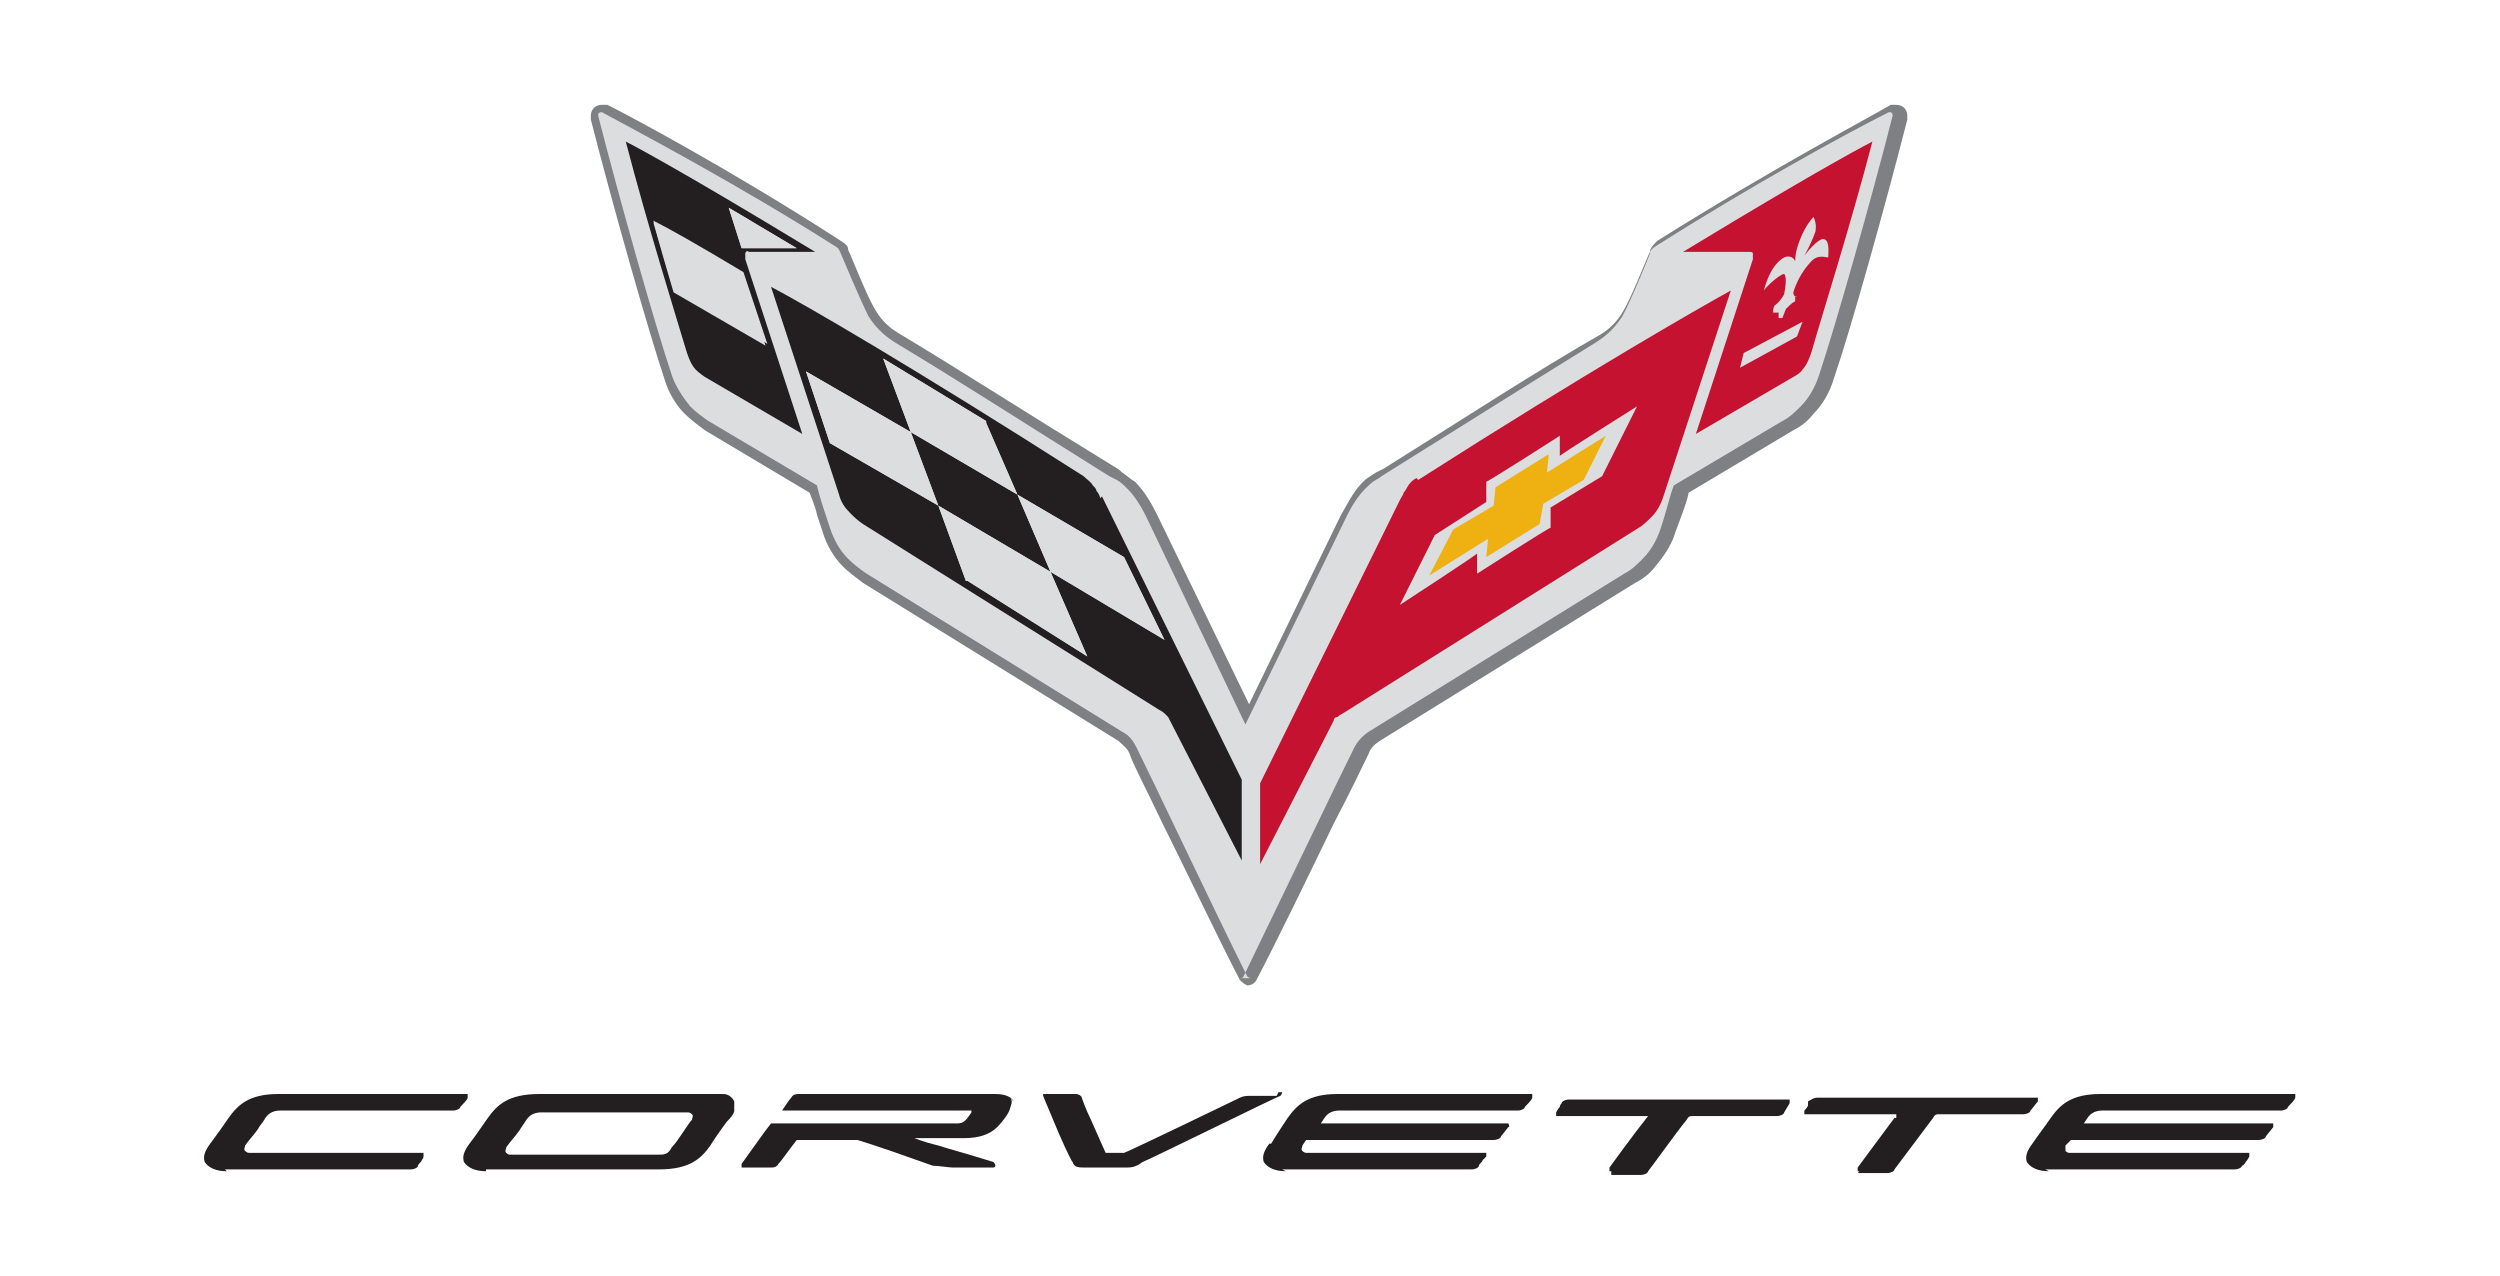
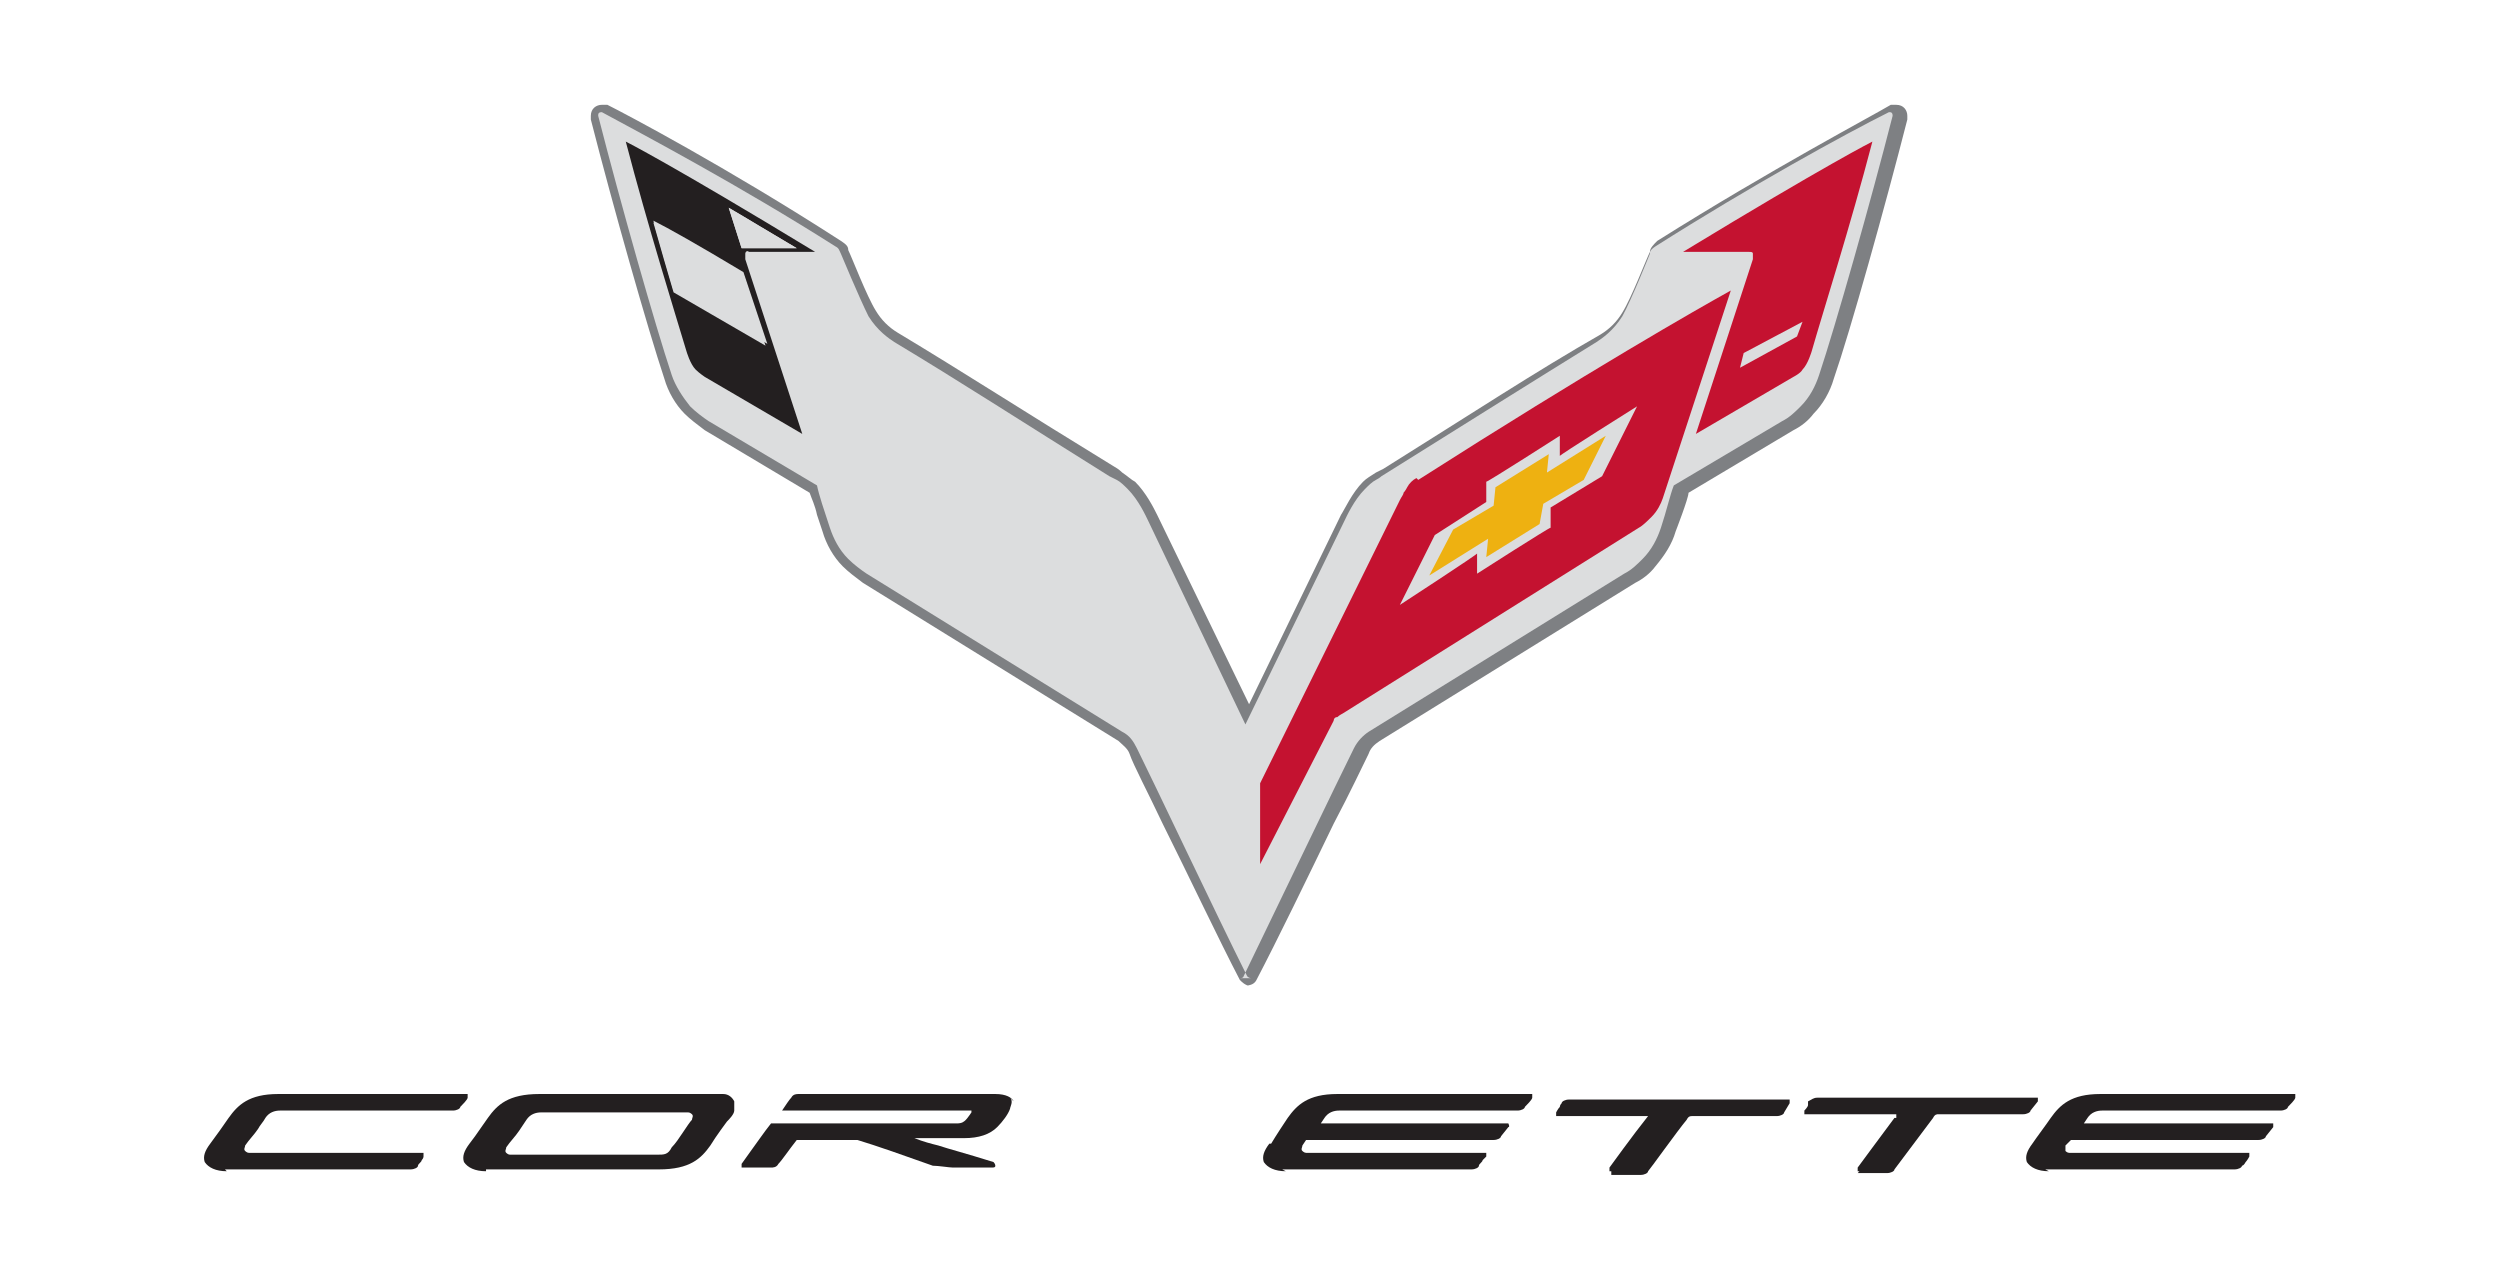
<svg xmlns="http://www.w3.org/2000/svg" width="48mm" height="24.5mm" version="1.1" viewBox="0 0 135.9 69.4">
  <defs>
    <style>
      .cls-1, .cls-2 {
        fill: #dcddde;
      }

      .cls-1, .cls-3, .cls-4 {
        fill-rule: evenodd;
      }

      .cls-5 {
        fill: #231f20;
      }

      .cls-3 {
        fill: #7e8083;
      }

      .cls-4 {
        fill: #eeb111;
      }

      .cls-6 {
        fill: #c41230;
      }
    </style>
  </defs>
  <g>
    <g id="Layer_1">
      <g id="New_Symbol">
        <g>
          <path class="cls-3" d="M67.9,53.6h0c-.2,0-.4-.2-.5-.3-1.1-2.1-2.8-5.7-4.2-8.5-.8-1.7-1.6-3.2-1.8-3.8-.1-.3-.4-.5-.6-.7l-13.9-8.6c-.4-.3-.8-.6-1.1-.9-.5-.5-.9-1.2-1.1-1.9l-.3-.9c-.1-.5-.3-.9-.4-1.2l-5.7-3.4c-.4-.3-.8-.6-1.1-.9-.5-.5-.9-1.2-1.1-1.9-.9-2.7-2.8-9.4-4-14.1,0,0,0-.1,0-.2,0-.4.3-.6.6-.6s.2,0,.3,0c1,.5,6.5,3.4,12.7,7.4.3.2.4.3.4.5h0c.2.4,1,2.5,1.5,3.3.3.5.7.9,1.2,1.2,3.5,2.1,6.9,4.3,11.8,7.3,0,0,.2.1.4.3.3.2.5.4.7.5.6.6,1,1.4,1.2,1.8l5,10.3,5-10.3c.2-.3.6-1.2,1.2-1.8.2-.2.4-.3.7-.5.2-.1.4-.2.4-.2,4.8-3,8.3-5.3,11.8-7.3.5-.3.9-.7,1.2-1.2.5-.8,1.3-2.9,1.5-3.3h0c0-.2.2-.4.4-.6,6.2-3.9,11.7-6.8,12.7-7.4,0,0,.2,0,.3,0,.4,0,.6.3.6.6s0,.1,0,.2c-1.2,4.7-3.1,11.5-4,14.1-.2.7-.6,1.4-1.1,1.9-.3.4-.7.7-1.1.9l-5.7,3.4c0,.3-.7,2.1-.7,2.1-.2.7-.6,1.3-1.1,1.9-.3.4-.7.7-1.1.9l-13.9,8.6c-.3.2-.5.4-.6.7-.3.6-1,2.1-1.9,3.8-1.4,2.9-3.1,6.4-4.2,8.5-.1.2-.3.3-.6.3h0Z" />
          <path class="cls-1" d="M68,53.2c0,0-.1,0-.2-.1-1.7-3.4-5.2-10.8-6-12.4-.2-.4-.4-.7-.8-.9l-13.9-8.6c-.3-.2-.7-.5-1-.8-.5-.5-.8-1.1-1-1.7-.3-.9-.6-1.8-.7-2.3l-5.9-3.5c-.3-.2-.7-.5-1-.8-.4-.5-.8-1.1-1-1.7-.9-2.7-2.8-9.4-4-14.1,0,0,0,0,0,0,0-.1,0-.2.2-.2s0,0,0,0c2.4,1.3,7.5,4,12.7,7.3.2.1.2.2.3.4,0,0,1,2.4,1.5,3.4.5.8,1.1,1.2,1.4,1.4,3.5,2.1,6.9,4.3,11.7,7.3,0,0,.2.1.4.2.2.1.4.3.6.5.6.6,1,1.5,1.1,1.7l5.3,11.1h0l5.4-11.1c.1-.2.5-1.1,1.1-1.7.2-.2.4-.4.6-.5.2-.1.3-.2.3-.2,4.8-3,8.3-5.2,11.7-7.3.3-.2.9-.6,1.4-1.4.5-.9,1.5-3.4,1.5-3.4,0-.1,0-.2.3-.4,5.2-3.3,10.3-6.1,12.7-7.3,0,0,0,0,0,0,.1,0,.2,0,.2.2s0,0,0,0c-1.2,4.7-3.1,11.4-4,14.1-.2.6-.5,1.2-1,1.7-.3.3-.6.6-1,.8l-5.9,3.5c-.2.5-.4,1.4-.7,2.3-.2.6-.5,1.2-1,1.7-.3.3-.6.6-1,.8l-13.9,8.6c-.3.2-.6.5-.8.9-.8,1.6-4.3,8.9-6,12.4,0,0,0,.1-.2.1h0Z" />
-           <path class="cls-5" d="M59.8,27.1c0-.1-.1-.3-.2-.4,0-.1-.1-.2-.2-.3-.1-.2-.3-.3-.5-.5-9.4-6-15.1-9.3-17-10.3l3.7,11.3c.1.4.3.7.6,1,.2.2.4.4.7.6l16.1,10.1s.2.1.3.2c0,0,.2.2.2.2l4,7.8v-4.4s-7.6-15.4-7.6-15.4ZM53.6,23l1.7,3.9-5.8-3.4-1.5-4,5.6,3.4ZM45.1,24.1l-1.3-3.9,5.7,3.3,1.5,4-5.9-3.4ZM52.5,31.6l-1.5-4.1,6.1,3.6,2,4.6-6.5-4.1ZM57.1,31.1l-1.8-4.2,5.8,3.4,2.2,4.5-6.2-3.7Z" />
          <path class="cls-6" d="M91.6,13.7h0s3.5,0,3.5,0c.1,0,.2,0,.2.1,0,0,0,.2,0,.2,0,0,0,0,0,.1h0s-3.1,9.5-3.1,9.5l5.3-3.1s.4-.2.5-.4c.3-.3.5-1,.5-1,.6-2.1,2.1-6.8,3.3-11.4,0,0-2.4,1.2-10.3,6Z" />
          <path class="cls-5" d="M40.8,13.7h3.5s0,0,0,0c-7.9-4.8-10.3-6-10.3-6,1.2,4.6,2.7,9.4,3.3,11.4,0,0,.2.7.5,1,.2.2.5.4.5.4l5.3,3.1-3.1-9.5h0s0,0,0-.1c0,0,0-.1,0-.2,0-.1.1-.2.2-.1ZM41.6,18.8l-5-2.9c-.3-1-.7-2.4-1.1-3.8.8.4,2.4,1.3,4.9,2.8l1.2,3.9ZM40.3,13.5l-.7-2.2c1.2.7,2,1.2,3.7,2.2h-3Z" />
          <path class="cls-6" d="M77,26c-.2.1-.4.3-.5.5,0,0-.1.2-.2.3,0,.1-.1.2-.2.4l-7.6,15.4v4.4s4-7.8,4-7.8c0,0,0-.2.2-.2.1-.1.3-.2.3-.2l16.1-10.1c.2-.1.5-.4.7-.6.3-.3.5-.7.6-1l3.7-11.3c-1.8,1-7.6,4.3-17,10.3Z" />
          <path class="cls-2" d="M53.6,23l1.7,3.9-5.8-3.4-1.5-4,5.6,3.4ZM45.1,24.1l-1.3-3.9,5.7,3.3,1.5,4-5.9-3.4ZM52.5,31.6l-1.5-4.1,6.1,3.6,2,4.6-6.5-4.1ZM57.1,31.1l-1.8-4.2,5.8,3.4,2.2,4.5-6.2-3.7Z" />
          <path class="cls-2" d="M43.3,13.5h-3l-.7-2.2c1.2.7,2,1.2,3.7,2.2ZM36.6,15.8c-.3-1-.7-2.4-1.1-3.8.8.4,2.4,1.3,4.9,2.8l1.3,3.9-5-2.9Z" />
          <g>
            <polygon class="cls-1" points="94.6 20 97.7 18.3 98 17.5 94.8 19.2 94.6 20" />
-             <path class="cls-1" d="M97.6,16.1s0,0,0,0c0,0,0,0,0,0h0c0,0,0,.2,0,.3,0,0,0,0,0,0t0,0c-.1,0-.3.2-.5.4l-.2.5s-.2,0-.2,0c0,0,0,0,0,0v-.3s-.2,0-.3,0h0s0,0,0,0c0,0,0,0,0,0h0c0-.1,0-.3.1-.4,0,0,0,0,0,0,0,0,0,0,0,0,.3-.2.5-.6.5-.6.2-1,0-1.1,0-1.1-.2,0-.9.6-1.1.9,0,0,0,0,0,0,0,0,0,0,0,0,0,0,0,0,0,0s0,0,0,0h0c.1-.4.4-1.4,1.1-1.8,0,0,.4-.2.6.2,0-.5.2-1,.2-1,0,0,.3-.9.8-1.4,0,0,0,0,0,0s0,0,0,0c.2.4.1.8.1.8,0,0-.2.6-.6,1.3.7-.9,1-.9,1-.9.4,0,.3.7.3,1,0,0,0,0,0,0h0c-.2,0-.6-.2-1,.3,0,0-.6.6-.9,1.6,0,0,0,.3.2.2h0Z" />
          </g>
          <path class="cls-2" d="M87.1,25.9l-2.8,1.7v1.1c-.1,0-4,2.5-4,2.5v-1.1c.1,0-4.2,2.8-4.2,2.8l1.9-3.8,2.8-1.8v-1.1c.1,0,4-2.5,4-2.5v1.1c-.1,0,4.2-2.7,4.2-2.7l-1.9,3.8Z" />
          <polygon class="cls-4" points="79 28.8 81.2 27.5 81.3 26.5 84.2 24.7 84.1 25.7 87.3 23.7 86.1 26.1 83.9 27.4 83.7 28.5 80.8 30.3 80.9 29.3 77.7 31.3 79 28.8" />
        </g>
        <g>
          <path class="cls-5" d="M26.4,63.7c-.6,0-1-.2-1.2-.5-.1-.3,0-.6.3-1l.3-.4c.2-.3.5-.7.7-1,.5-.7,1.1-1.3,2.8-1.3h9c.5,0,.8,0,1,0,.3,0,.5.2.6.4,0,.1,0,.3,0,.5,0,.2-.3.5-.4.6,0,0-.6.8-.9,1.3-.5.7-1.1,1.3-2.8,1.3h-9.4ZM29.4,60.5c-.3,0-.6.1-.8.4l-.4.6c-.2.3-.5.6-.7.9,0,.1-.1.2,0,.3,0,0,.1.1.2.1h8c.4,0,.6,0,.8-.4.2-.2.4-.5.6-.8.2-.3.4-.6.5-.7,0-.1.1-.2,0-.3,0,0-.1-.1-.2-.1h-8Z" />
          <path class="cls-5" d="M12.3,63.7c-.6,0-1-.2-1.2-.5-.1-.3,0-.6.3-1,.3-.4.8-1.1,1-1.4.5-.7,1.1-1.3,2.7-1.3h10.2c0,0,.1,0,.1,0,0,0,0,.1,0,.2,0,.1-.3.4-.4.5,0,.1-.2.2-.4.2h-9.4c-.3,0-.6.1-.8.4-.1.2-.3.4-.4.6-.2.3-.5.6-.7.9,0,.1-.1.2,0,.3,0,0,.1.1.2.1h9.4c0,0,.1,0,.1,0,0,0,0,.1,0,.2,0,0,0,.1-.1.2,0,.1-.2.2-.2.3,0,.1-.2.2-.4.2h-10.1Z" />
          <path class="cls-5" d="M111.4,63.7c-.6,0-1-.2-1.2-.5-.1-.3,0-.6.3-1,.2-.3.8-1.1,1-1.4.5-.7,1.1-1.3,2.7-1.3h10.5c0,0,.1,0,.1,0,0,0,0,.1,0,.2,0,.1-.3.4-.4.5,0,.1-.2.2-.4.2h-9.7c-.3,0-.6.1-.8.4l-.2.3h10.2c0,0,.1,0,.1,0,0,0,0,.1,0,.2l-.4.5c0,.1-.2.2-.4.2h-10.2l-.3.3c0,.1,0,.2,0,.3,0,0,.1.1.2.1h9.7c0,0,.1,0,.1,0,0,0,0,.1,0,.2,0,0-.1.2-.2.3,0,0-.1.2-.2.2,0,.1-.2.2-.4.2h-10.3Z" />
          <path class="cls-5" d="M69.9,63.7c-.6,0-1-.2-1.2-.5-.1-.3,0-.6.3-1h.1c.3-.5.7-1.1.9-1.4.5-.7,1.1-1.3,2.7-1.3h10.5c0,0,.1,0,.1,0,0,0,0,.1,0,.2,0,.1-.3.4-.4.5,0,.1-.2.2-.4.2h-9.7c-.3,0-.6.1-.8.4l-.2.3h10.2c0,0,.1.2,0,.2l-.4.5c0,.1-.2.2-.4.2h-10.2l-.2.3c0,.1-.1.2,0,.3,0,0,.1.1.2.1h9.7c0,0,.1,0,.1,0,0,0,0,.1,0,.2l-.2.2c0,.1-.2.2-.2.3,0,.1-.2.2-.4.2h-10.3Z" />
          <path class="cls-5" d="M87.6,63.7c0,0-.1,0-.1,0,0,0,0,0,0-.2,0,0,1.3-1.8,2.1-2.8,0,0,0,0,0,0,0,0,0,0,0,0h-4.9c0,0-.1,0-.1,0,0,0,0,0,0-.2,0,0,.1-.2.2-.3,0,0,0-.1.1-.2,0-.1.2-.2.4-.2h11.9c0,0,.1,0,.1,0,0,0,0,.1,0,.2l-.3.5c0,.1-.2.2-.4.2h-4.6c-.1,0-.2,0-.3.2-.5.6-2,2.7-2.1,2.8,0,.1-.2.2-.4.2h-1.6Z" />
          <path class="cls-5" d="M101.1,63.7c0,0-.1,0-.1,0,0,0,0,0,0-.2,0,0,1.4-1.9,2-2.7h.1c0-.2,0-.2,0-.2,0,0,0,0,0,0h-4.9c0,0-.1,0-.1,0,0,0,0,0,0-.2,0,0,.2-.2.2-.3v-.2c.2-.1.3-.2.5-.2h11.9c0,0,.1,0,.1,0,0,0,0,.1,0,.2l-.4.5c0,.1-.2.2-.4.2h-4.6c-.1,0-.2,0-.3.2l-2.1,2.8c0,.1-.2.2-.4.2h-1.6Z" />
          <path class="cls-5" d="M55.1,59.9c-.1-.2-.4-.4-1-.4h-10.7c-.1,0-.3,0-.4.2-.1.1-.3.4-.5.7h10.1c.1,0,.2,0,.2,0,0,0,0,0,0,.1,0,0-.2.3-.3.4-.1.1-.2.2-.5.2h-10.1c-.4.5-.8,1.1-1.1,1.5l-.5.7c0,0,0,.1,0,.2,0,0,0,0,.1,0h1.5c.1,0,.3,0,.4-.2.2-.2.6-.8,1-1.3h3.3c1,.3,2.7.9,4.1,1.4.3,0,.9.1,1.1.1h2.1c.1,0,.2,0,.2-.1,0,0,0-.1-.1-.2-1.6-.5-2.4-.7-3-.9-.4-.1-.8-.2-1.3-.4h2.7c.8,0,1.4-.2,1.8-.6.3-.3.6-.7.7-1,0-.1.2-.4,0-.6" />
-           <path class="cls-5" d="M69.4,59.6h-1.4c-.2,0-.4,0-.6.1,0,0-6.2,3-6.3,3,0,0-.1,0-.2,0h-.8c0,0-.5-1.1-.8-1.8-.3-.6-.5-1.2-.5-1.2,0-.1-.2-.2-.3-.2h-1.6c0,0-.2,0-.2,0,0,0,0,.1,0,.1,0,0,.2.5.5,1.2.4,1,1,2.3,1.1,2.4.1.3.3.3.8.3h2c.4,0,.6,0,1-.3.1,0,7.4-3.6,7.5-3.6,0,0,.1-.1.1-.2,0,0,0,0-.2,0" />
        </g>
      </g>
    </g>
  </g>
</svg>